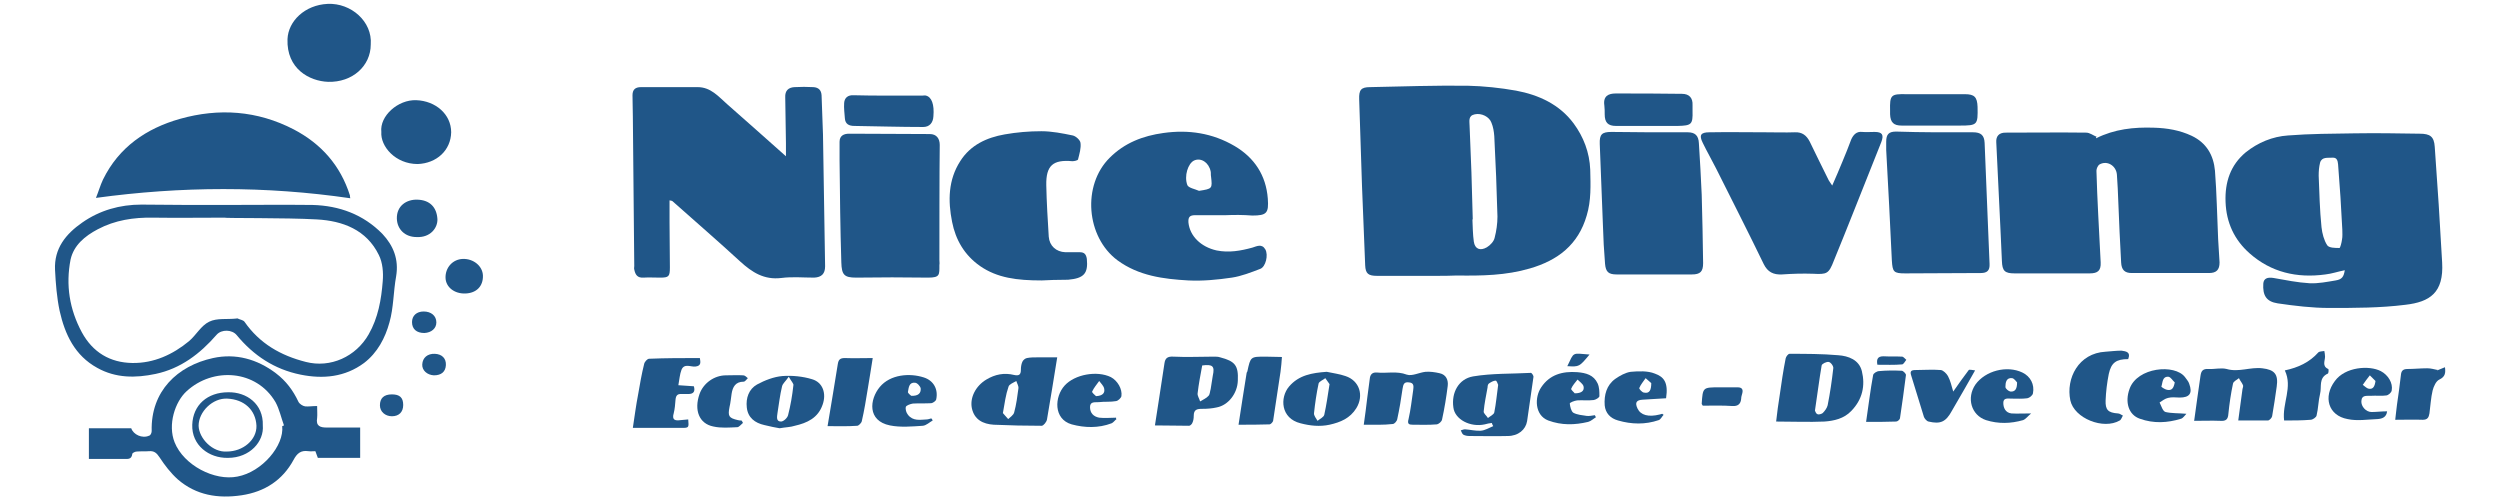
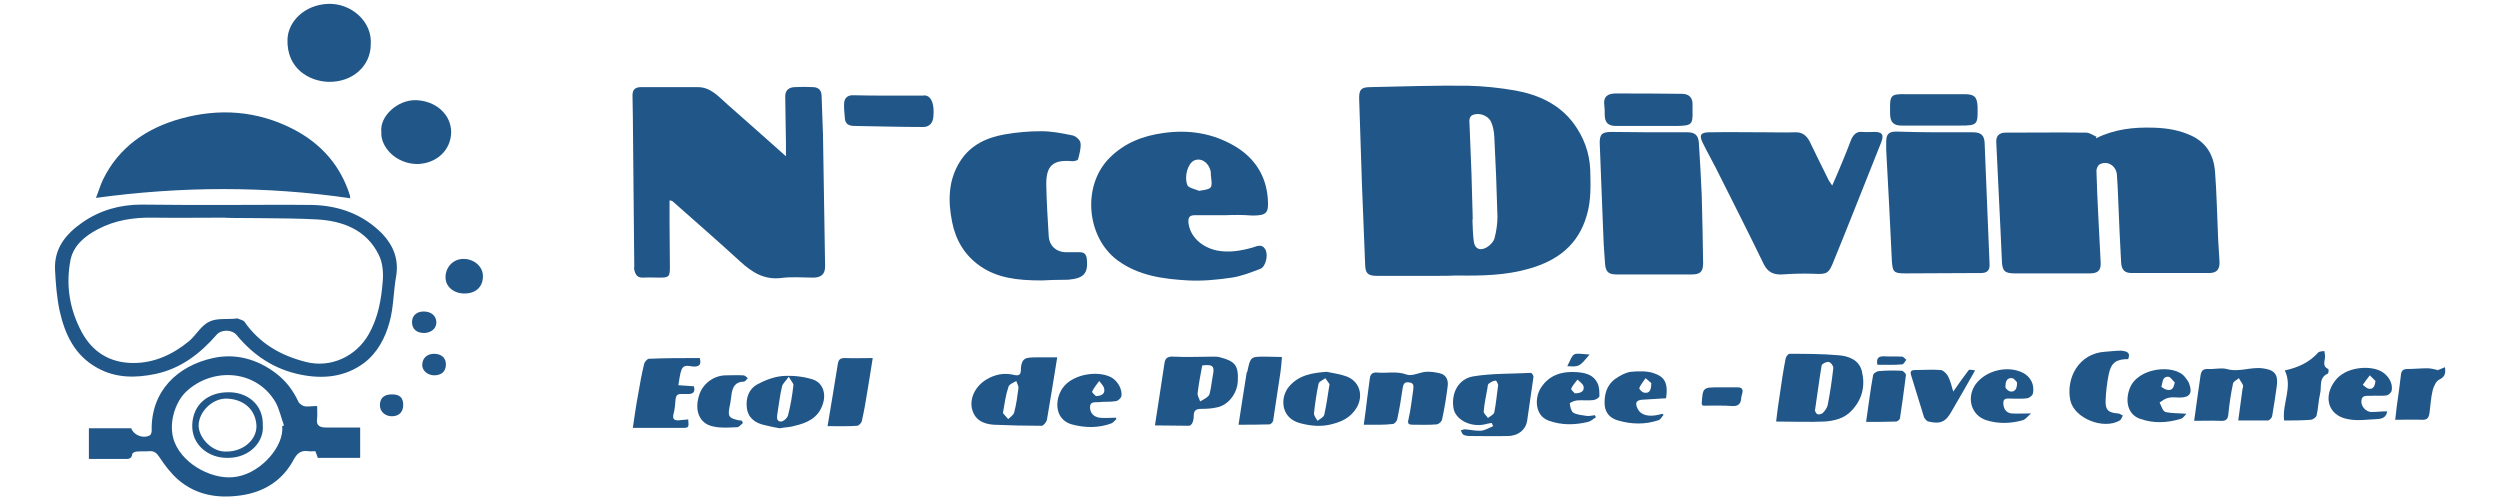
<svg xmlns="http://www.w3.org/2000/svg" version="1.1" id="Calque_1" x="0px" y="0px" viewBox="0 0 708.7 141.7" style="enable-background:new 0 0 708.7 141.7;" xml:space="preserve">
  <style type="text/css">
	.st0{fill:#205688}
</style>
  <path class="st0" d="M406.7,78.2c-5.4,0-10.9,0-16.3,0c-2.5,0-3.3-0.6-3.4-3c-0.3-7.5-0.6-15-0.9-22.5c-0.3-8.2-0.5-16.4-0.8-24.5  c-0.1-2.7,0.5-3.5,3.1-3.5c9.2-0.2,18.4-0.5,27.6-0.4c4.6,0.1,9.3,0.6,13.8,1.4c6.4,1.2,12.3,3.9,16.3,9.3c2.8,3.8,4.5,8.2,4.7,13.1  c0.1,4.4,0.3,8.7-1,13c-2.4,8.3-8.2,12.7-16.1,15c-6.8,2-13.7,2.1-20.7,2C411,78.2,408.9,78.2,406.7,78.2z M417.5,62.2h-0.1  c0.1,2.1,0.1,4.2,0.4,6.3s1.8,2.7,3.7,1.6c1-0.6,2-1.7,2.2-2.7c0.5-1.9,0.8-4,0.8-6c-0.2-7.6-0.5-15.2-0.9-22.8  c-0.1-1.3-0.3-2.6-0.8-3.8c-0.6-1.7-2.8-2.8-4.7-2.4c-2,0.4-1.5,2-1.5,3.3C417,44.5,417.3,53.4,417.5,62.2z" />
-   <path class="st0" d="M664.7,76.6c-2,0.4-3.7,1-5.5,1.2c-8.1,1.1-15.4-0.6-21.5-6c-4.3-3.8-6.6-8.7-6.8-14.6  c-0.2-5.6,1.4-10.4,5.7-14c3.5-2.8,7.6-4.5,12-4.8c6.3-0.5,12.6-0.5,18.8-0.6s12.3,0,18.5,0.1c3,0,4.1,0.8,4.3,3.7  c0.8,10.9,1.5,21.9,2.1,32.8c0.5,8.6-3.5,11.2-10.4,12c-7.1,0.9-14.4,0.9-21.6,0.9c-4.9,0-9.8-0.6-14.6-1.3  c-3.3-0.5-4.3-2.3-4.1-5.6c0.1-1.4,1.1-1.9,2.9-1.6c3.4,0.6,6.8,1.3,10.3,1.5c2.4,0.1,4.9-0.4,7.3-0.8  C663.9,79.2,664.4,78.5,664.7,76.6z M664,65.1L664,65.1c-0.3-6.2-0.7-12.3-1.2-18.5c-0.1-1-0.3-2-1.6-1.9s-3-0.3-3.5,1.4  c-0.3,1.2-0.4,2.4-0.4,3.7c0.2,4.9,0.3,9.7,0.8,14.6c0.2,1.8,0.7,3.7,1.6,5.1c0.5,0.8,2.3,0.8,3.5,0.8c0.2,0,0.6-1.5,0.7-2.3  C664.1,67,664,66.1,664,65.1z" />
  <path class="st0" d="M222.8,44.3c0-1.6,0-2.7,0-3.7c-0.1-4.3-0.1-8.7-0.2-13c-0.1-1.9,0.9-2.8,2.6-2.9c1.8-0.1,3.6-0.1,5.4,0  c1.4,0.1,2.2,0.8,2.3,2.3c0.1,3.7,0.3,7.4,0.4,11.1c0.2,12.5,0.4,24.9,0.6,37.4c0,2.1-1,3.1-3.1,3.2c-3.1,0-6.2-0.3-9.3,0.1  c-4.9,0.6-8.3-1.6-11.7-4.7c-6.3-5.8-12.8-11.4-19.2-17.1c-0.1-0.1-0.3-0.1-0.8-0.2c0,2.1,0,4,0,6c0,4.3,0.1,8.7,0.1,13  c0,2.6-0.3,2.9-2.8,2.9c-1.6,0-3.2-0.1-4.7,0c-1.7,0.1-2.3-0.8-2.6-2.3c-0.1-0.3,0-0.7,0-1c-0.1-14.1-0.3-28.2-0.4-42.3  c0-2-0.1-4.1-0.1-6.1c0-1.6,0.8-2.3,2.4-2.3c5.4,0,10.7,0,16.1,0c3.7,0,5.9,2.7,8.3,4.8C211.5,34.2,216.9,39.1,222.8,44.3z" />
  <path class="st0" d="M594.2,39.2c5.2-2.6,10.7-3.2,16.4-3c3.7,0.1,7.3,0.7,10.7,2.3c4.2,2,6.2,5.5,6.6,9.9  c0.5,6.4,0.6,12.9,0.9,19.4c0.1,2.2,0.3,4.4,0.4,6.6c0,2.1-0.9,3-3,3c-7.3,0-14.6,0-21.9,0c-2,0-2.9-0.9-3-3  c-0.3-5.7-0.6-11.4-0.8-17.1c-0.1-2.6-0.2-5.2-0.4-7.8c-0.2-2.5-2.7-4.1-4.9-2.9c-0.5,0.3-0.9,1.2-0.9,1.8c0.1,4.1,0.3,8.2,0.5,12.4  c0.2,4.5,0.5,9.1,0.7,13.6c0.1,2.3-0.8,3.1-3.1,3.1c-7.1,0-14.2,0-21.3,0c-2.8,0-3.5-0.7-3.6-3.5c-0.1-2.9-0.3-5.9-0.4-8.8  c-0.4-8.3-0.8-16.6-1.2-24.9c-0.1-1.7,0.8-2.7,2.6-2.7c7.6,0,15.3-0.1,22.9,0c1,0,2,0.8,3,1.2C594.1,38.9,594.2,39,594.2,39.2z" />
  <path class="st0" d="M347.5,61c-2.9,0-5.8,0-8.7,0c-1.6,0-2,0.6-1.9,2.1c0.4,3.8,3.5,6.9,8,7.9c3.5,0.7,6.8,0.1,10.1-0.8  c1.3-0.4,2.7-1.2,3.7,0.5c0.9,1.6,0.1,4.9-1.4,5.5c-2.6,1-5.4,2.1-8.1,2.5c-4.1,0.6-8.2,1-12.3,0.8c-7.1-0.4-14.1-1.3-20.1-5.7  c-8.9-6.6-10.1-21.3-2.2-29.1c4.2-4.2,9.4-6.2,15.2-7c7.1-1,13.9,0,20.2,3.7c5.6,3.3,8.9,8.3,9.4,14.9c0.3,4.1-0.3,4.8-4.4,4.8  C352.4,60.9,349.9,60.9,347.5,61C347.5,60.9,347.5,60.9,347.5,61z M339.9,54.1c3.8-0.6,3.8-0.6,3.4-4.1c-0.1-0.5,0-1-0.1-1.4  c-0.5-2.5-2.7-4-4.7-3.1c-1.7,0.8-2.9,4.4-1.9,7C337,53.3,338.8,53.6,339.9,54.1z" />
  <path class="st0" d="M519.4,52.6c1.1-2.5,2-4.6,2.9-6.8c0.9-2.1,1.7-4.2,2.5-6.3c0.6-1.3,1.5-2.3,3.1-2.1c1.2,0.1,2.3,0,3.5,0  c2.2,0,2.7,0.8,1.9,2.9c-2.6,6.5-5.2,13-7.8,19.6c-1.8,4.6-3.7,9.2-5.6,13.9c-1.5,3.9-2,4-6,3.8c-2.9-0.1-5.9,0-8.8,0.2  c-2.4,0.1-4-0.7-5.1-2.9c-4.4-9.1-9-18.1-13.5-27.1c-1.2-2.4-2.6-4.8-3.8-7.3c-1.1-2.2-0.6-3,1.9-3c5.3-0.1,10.6,0,15.9,0  c2.8,0,5.5,0.1,8.3,0c2.1-0.1,3.3,0.9,4.2,2.6c1.8,3.7,3.6,7.4,5.4,11C518.6,51.5,518.9,51.8,519.4,52.6z" />
  <path class="st0" d="M99.3,56.2c-24-3.5-47.9-3.4-72.1-0.1c0.7-1.7,1.2-3.5,2-5.2c4.5-9.2,12.3-14.5,21.8-17.2  c11-3.1,21.9-2.4,32.3,3c7.8,4.1,13.2,10.2,15.9,18.7C99.2,55.6,99.2,55.8,99.3,56.2z" />
-   <path class="st0" d="M266.3,73.7c0,0.5,0.1,1,0,1.4c0,2.8,0.2,3.6-3.2,3.6c-6.8-0.1-13.6-0.1-20.4,0c-3.4,0-4.1-0.8-4.2-4.3  c-0.3-9.6-0.4-19.2-0.5-28.9c0-1.8,0-3.5,0-5.3s1.3-2.3,2.7-2.3c7.6,0,15.2,0.1,22.9,0.1c1.9,0,2.8,1.3,2.8,3.1  C266.3,47.6,266.3,69.4,266.3,73.7z" />
  <path class="st0" d="M295.3,79.5c-7,0-12.6-0.7-17.5-4.1c-4.4-3.1-6.9-7.4-7.9-12.5c-1.2-6-1.1-11.9,2.3-17.2  c2.9-4.6,7.5-6.7,12.6-7.6c3.4-0.6,6.9-0.9,10.4-0.9c3,0,6,0.6,8.9,1.2c0.9,0.2,2.1,1.3,2.2,2.1c0.2,1.5-0.3,3.1-0.7,4.7  c-0.1,0.3-1.1,0.5-1.6,0.5c-5.5-0.5-7.5,1.2-7.4,6.8c0.1,4.9,0.4,9.7,0.7,14.6c0.2,2.6,2.1,4.3,4.7,4.4c1.4,0,2.8,0,4.1,0  c1.3,0,1.8,0.6,2,1.9c0.4,4.1-0.8,5.5-5.3,5.9C299.8,79.3,297,79.4,295.3,79.5z" />
  <path class="st0" d="M467.7,37.5c3.6,0,7.2,0,10.7,0c2.1,0,3.1,0.9,3.2,3.1c0.3,4.9,0.6,9.7,0.8,14.6c0.2,6.5,0.3,12.9,0.4,19.4  c0,2.4-0.8,3.2-3.2,3.2c-7.1,0-14.2,0-21.3,0c-2.3,0-3.1-0.7-3.3-3c-0.3-3.6-0.5-7.3-0.6-10.9c-0.3-7.7-0.6-15.4-0.9-23.1  c-0.1-2.7,0.6-3.4,3.3-3.4C460.5,37.4,464.1,37.5,467.7,37.5L467.7,37.5z" />
  <path class="st0" d="M548.6,37.5c3.6,0,7.2,0,10.7,0c2.2,0,3.2,0.8,3.3,3c0.3,7.4,0.6,14.8,0.9,22.2c0.2,4,0.3,8.1,0.5,12.1  c0.1,1.9-0.7,2.6-2.5,2.6c-7.1,0-14.3,0.1-21.4,0.1c-3.3,0-3.6-0.4-3.8-3.7c-0.5-10.4-1-20.8-1.6-31.3c0-0.8,0-1.5,0-2.3  c0-2.1,0.7-2.9,2.8-2.9C541.1,37.4,544.9,37.5,548.6,37.5L548.6,37.5z" />
  <path class="st0" d="M63.4,58.1c8.4,0,16.8-0.1,25.2,0c7.6,0.2,14.4,2.7,19.8,8.2c3.1,3.3,4.7,7.2,3.9,12c-0.8,4.4-0.7,8.9-1.9,13.1  c-1.2,4.4-3.4,8.6-7.2,11.5c-5.4,4-11.6,4.6-18,3.3c-7.4-1.5-13.3-5.4-18.1-11.2c-1.3-1.6-4.3-1.7-5.7-0.1  c-4.7,5.4-10.2,9.6-17.3,11.1c-5.7,1.2-11.3,1.2-16.5-1.7c-6.4-3.5-9.2-9.5-10.7-16.2c-0.8-3.8-1.1-7.7-1.3-11.6  c-0.3-6.1,3.1-10.2,7.7-13.4c5-3.5,10.7-5.1,16.8-5.1C47.8,58.1,55.6,58.1,63.4,58.1L63.4,58.1z M63.6,61.7c-6.7,0-13.5,0.1-20.2,0  c-5.5-0.1-10.8,0.7-15.7,3.3c-3.6,1.9-6.8,4.5-7.7,8.6c-1.4,7.2-0.3,14.1,3.2,20.6c3.1,5.7,8,8.6,14.3,8.7  c6.1,0.1,11.5-2.4,16.1-6.2c2-1.7,3.4-4.4,5.7-5.5c2.2-1.1,5.1-0.6,7.7-0.9c0.1,0,0.3-0.1,0.4,0c0.6,0.3,1.5,0.4,1.9,0.9  c4.3,6.2,10.3,9.6,17.4,11.4c7,1.8,14.2-1.5,17.8-7.8c2.7-4.7,3.6-9.9,4-15.1c0.2-2.4,0-5.2-1.1-7.4c-3.5-7.2-10.3-9.7-17.6-10.1  C81.1,61.7,63.6,61.9,63.6,61.7z" />
  <path class="st0" d="M89.9,115.1c0,1.3,0.1,2.4,0,3.4c-0.4,2.3,0.9,2.7,2.7,2.7c3.1,0,6.3,0,9.5,0c0,2.9,0,5.6,0,8.6  c-3.9,0-7.9,0-12,0c-0.2-0.5-0.4-1.1-0.7-1.9c-0.6,0-1.3,0.1-2,0c-2.1-0.3-3.2,0.6-4.2,2.5c-3.1,5.7-8.1,9-14.7,10  c-6.7,1-12.9,0-18.1-4.5c-2-1.8-3.7-4-5.2-6.3c-0.8-1.2-1.5-1.8-2.9-1.7c-1.2,0.1-2.3,0-3.5,0.1c-0.5,0-1.3,0.4-1.3,0.7  c-0.2,1.6-1.3,1.4-2.3,1.4c-3.3,0-6.6,0-10,0c0-3,0-5.8,0-8.7c4.1,0,8,0,12,0c0.6,1.8,3.1,3,5.1,2.1c0.4-0.1,0.7-0.8,0.7-1.3  c-0.3-11.3,7.3-18.5,17.4-20.7c6.4-1.4,12.5,0.3,17.8,4.3c2.9,2.2,4.9,4.9,6.4,8.1c0.3,0.6,1.2,1.2,1.9,1.3  C87.4,115.3,88.6,115.1,89.9,115.1z M80,120.8c0.2-0.1,0.3-0.1,0.5-0.2c-0.8-2.2-1.3-4.6-2.4-6.6c-5.4-9.2-17.7-10-25.2-3.1  c-3.3,3-5.4,9.5-3.4,14.5c2.6,6.5,11.3,11,17.8,9.7C74.3,133.8,80.6,126.3,80,120.8z" />
  <path class="st0" d="M503.5,119.5c0.3-2.6,0.6-5,1-7.4c0.5-3.5,1-7,1.7-10.5c0.1-0.5,0.7-1.3,1.1-1.3c4.6,0,9.2,0,13.8,0.4  c2.9,0.2,5.9,1.3,6.7,4.5c1,4.1,0.2,8-3,11.3c-2.1,2.2-4.9,2.8-7.6,3C512.7,119.7,508.3,119.5,503.5,119.5z M514.5,116.4  c0.1,0.1,0.2,0.8,0.7,1c0.3,0.2,1.1,0,1.5-0.3c0.6-0.6,1.2-1.4,1.4-2.2c0.7-3.5,1.2-7,1.6-10.5c0.1-0.6-0.7-1.7-1.3-1.8  c-0.6-0.1-1.9,0.5-2,1C515.7,107.7,515.2,111.8,514.5,116.4z" />
  <path class="st0" d="M327.4,120.6c0.7-4.7,1.4-8.8,2-13c0.2-1.5,0.5-3.1,0.7-4.6c0.2-1.4,0.8-2,2.5-1.9c3.8,0.2,7.7,0,11.5,0  c0.6,0,1.2,0,1.8,0.2c4.2,1.1,5.2,2.3,5,6.6c-0.1,3.6-2.7,7-6,7.6c-1.3,0.3-2.7,0.4-4.1,0.4c-1.5,0-2.4,0.2-2.4,2  c0,0.7-0.1,1.4-0.4,2c-0.1,0.3-0.6,0.8-0.9,0.8C334.1,120.7,330.9,120.6,327.4,120.6z M340.8,103.6c-0.5,2.7-1,5.3-1.3,7.9  c-0.1,0.7,0.5,1.5,0.7,2.3c0.8-0.5,1.8-0.9,2.4-1.6c0.4-0.4,0.4-1.3,0.6-1.9c0.2-1.3,0.4-2.6,0.6-3.8  C344.4,103.8,343.8,103.2,340.8,103.6z" />
  <path class="st0" d="M422.9,119.9c-0.7,0.1-1.4,0.2-2,0.4c-4.1,0.9-8.5-1.4-8.9-4.8c-0.6-4.2,1.5-8.1,5.6-8.8  c5.4-0.9,10.9-0.7,16.4-1c0.2,0,0.8,0.8,0.7,1.2c-0.6,4.2-1.2,8.4-1.8,12.5c-0.4,2.4-2.5,4.2-5.5,4.2c-3.6,0.1-7.2,0-10.8,0  c-0.6,0-1.3-0.1-1.8-0.4c-0.3-0.2-0.5-0.8-0.7-1.2c0.4-0.1,0.8-0.3,1.2-0.3c1.5,0.1,3,0.5,4.5,0.4c1.2-0.1,2.3-0.8,3.5-1.3  C423.1,120.5,423,120.2,422.9,119.9z M424.7,109.1c-0.1-0.2-0.4-1.2-0.7-1.2c-0.6,0-1.3,0.4-1.9,0.8c-0.3,0.2-0.4,0.7-0.4,1.1  c-0.4,2.3-0.9,4.5-1.1,6.8c-0.1,0.6,0.8,1.2,1.2,1.9c0.6-0.5,1.7-1,1.8-1.6C424.1,114.4,424.3,112,424.7,109.1z" />
  <path class="st0" d="M299.7,101.3c-1,6.1-1.9,11.9-2.9,17.6c-0.1,0.7-1,1.8-1.5,1.8c-4.5,0-9-0.1-13.6-0.3c-3-0.2-5.5-1.4-6.2-4.7  c-0.6-3,1.1-6.3,4.1-8.1c2.5-1.5,5.1-2,7.9-1.3c1.4,0.3,1.9-0.1,1.9-1.5c0-0.7,0.1-1.5,0.4-2.2c0.2-0.5,0.8-1,1.3-1.1  c1-0.2,2-0.2,3.1-0.2C296.1,101.3,297.8,101.3,299.7,101.3z M284.3,117.1c0.4,0.4,0.9,1.1,1.5,1.7c0.6-0.6,1.5-1.1,1.7-1.9  c0.6-2.2,0.9-4.5,1.2-6.8c0.1-0.7-0.4-1.4-0.6-2.1c-0.8,0.5-2,0.9-2.2,1.6C285.1,111.9,284.8,114.3,284.3,117.1z" />
  <path class="st0" d="M386.6,120.4c0.4-2.7,0.7-5.2,1-7.7c0.2-1.8,0.5-3.5,0.7-5.3c0.1-1.2,0.7-1.9,2-1.8c2.8,0.3,5.6-0.5,8.5,0.6  c1.5,0.5,3.5-0.6,5.3-0.8c1.3-0.1,2.7,0.1,4,0.4c1.9,0.4,2.5,2,2.3,3.6c-0.4,3.2-0.9,6.3-1.6,9.5c-0.1,0.6-0.9,1.3-1.5,1.4  c-2.3,0.2-4.5,0.1-6.8,0.1c-1.1,0-1.6-0.2-1.2-1.6c0.6-2.6,0.9-5.4,1.3-8.1c0.1-1,0.4-2.2-1.2-2.3c-1.4-0.2-1.6,0.6-1.8,1.8  c-0.4,2.9-0.9,5.8-1.5,8.6c-0.1,0.6-0.8,1.4-1.3,1.4C392.2,120.5,389.5,120.4,386.6,120.4z" />
  <path class="st0" d="M634.5,119.2c0.4-3.1,0.8-6,1.2-8.9c0.1-0.4,0.3-0.9,0.1-1.2c-0.3-0.7-0.8-1.2-1.1-1.9  c-0.6,0.5-1.6,0.9-1.7,1.6c-0.6,2.8-1,5.6-1.3,8.5c-0.1,1.7-0.8,2.1-2.3,2c-2.4-0.1-4.9,0-7.4,0c0.6-4.5,1.2-8.6,1.8-12.8  c0.2-1.4,0.7-2,2.3-1.9c1.7,0.1,3.5-0.4,5.1,0c3.4,1,6.7-0.6,10.1-0.2c3.5,0.4,4.6,1.7,4.1,5.2c-0.4,2.8-0.8,5.6-1.3,8.4  c-0.1,0.5-0.8,1.2-1.2,1.2C640.1,119.2,637.5,119.2,634.5,119.2z" />
  <path class="st0" d="M198.4,101.5c0.2,1.2,0.4,2.2-1.2,2.4c-1.3,0.2-3.2-1-4,0.9c-0.5,1.3-0.6,2.8-0.9,4.4c1.5,0.1,2.9,0.2,4.4,0.3  c0.4,1.4,0,2.2-1.6,2.2c-0.6,0-1.2,0-1.9,0c-1.2-0.1-1.6,0.5-1.7,1.6c-0.1,1.3-0.2,2.6-0.5,3.8c-0.6,2,0.4,2.2,1.9,2  c0.7-0.1,1.5-0.1,2.2-0.2c0.2,2.3,0.2,2.4-1.8,2.4c-4.5,0-9,0-13.9,0c0.5-3.3,0.9-6.4,1.5-9.5c0.5-2.9,1-5.8,1.7-8.6  c0.1-0.6,0.9-1.5,1.4-1.5C188.7,101.5,193.5,101.5,198.4,101.5z" />
  <path class="st0" d="M221,121.4c-1.2-0.2-2.7-0.5-4.3-0.9c-2.7-0.6-4.7-2.1-5-5c-0.3-2.7,0.6-5.2,2.9-6.5c2.2-1.2,4.8-2.2,7.2-2.4  c2.8-0.2,5.8,0.1,8.4,0.9c3.1,0.9,4.1,4.1,3,7.2c-1.3,3.8-4.4,5.2-7.9,6C224.1,121.1,222.7,121.1,221,121.4z M223.6,106.8  c-0.9,1.3-1.7,1.9-1.9,2.7c-0.6,2.5-0.9,5.1-1.3,7.6c-0.1,0.9-0.5,2.4,1,2.4c0.7,0,1.8-1,2-1.8c0.7-2.7,1.2-5.6,1.5-8.4  C225.1,108.8,224.3,108.1,223.6,106.8z" />
  <path class="st0" d="M376.1,105.4c1.8,0.4,3.6,0.6,5.3,1.2c4,1.3,5.3,5.5,3.1,9.1c-1.8,2.9-4.5,4-7.6,4.7c-2.8,0.6-5.5,0.3-8.2-0.4  c-5.7-1.4-5.9-7.3-3.3-10.4C368.2,106.3,372,105.7,376.1,105.4z M376.9,108.9c-0.3-0.4-0.7-1-1.2-1.7c-0.6,0.5-1.7,0.9-1.9,1.5  c-0.6,2.8-1,5.6-1.3,8.4c-0.1,0.7,0.6,1.5,1,2.2c0.7-0.6,1.7-1,1.9-1.7C376,114.9,376.4,112.1,376.9,108.9z" />
  <path class="st0" d="M467.6,35.7c-3.2,0-6.3,0-9.5,0c-2.3,0-3.2-1-3.2-3.3c0-0.8,0-1.7-0.1-2.5c-0.4-2.7,1.2-3.4,3.2-3.4  c6.3,0,12.5,0,18.8,0.1c2.1,0,3.1,1.2,3,3.2c0,0.6,0,1.1,0,1.7c0.1,3.8-0.3,4.1-4.2,4.2c-1.4,0-2.8,0-4.1,0  C470.2,35.7,468.9,35.7,467.6,35.7L467.6,35.7z" />
  <path class="st0" d="M251.8,27.1c3.2,0,6.5,0,9.7,0c0.3,0,0.7-0.1,1,0c1.6,0.4,2.4,2.5,2.1,5.9c-0.1,1.8-1.1,3-2.9,3  c-6.5,0-13-0.2-19.5-0.3c-1.5,0-2.6-0.5-2.7-2.2c-0.1-1.4-0.3-2.8-0.2-4.3s1.1-2.3,2.7-2.2C245.2,27.1,248.5,27.1,251.8,27.1  L251.8,27.1z" />
  <path class="st0" d="M548.4,35.6c-3.1,0-6.2,0-9.3,0c-2.3,0-3.2-0.9-3.3-3.2c0-0.3,0-0.7,0-1c-0.1-4.5,0.2-4.8,4.7-4.7  c5.5,0,11,0,16.5,0c2.7,0,3.5,0.8,3.6,3.6c0.1,5.1,0,5.3-5.1,5.3C553.1,35.6,550.7,35.6,548.4,35.6L548.4,35.6z" />
  <path class="st0" d="M603.3,101.8c-3.4,0-4.8,1-5.5,4.2c-0.5,2.5-0.8,5-0.9,7.5c-0.1,2.7,0.7,3.5,3.5,3.7c0.5,0,0.9,0.4,1.4,0.6  c-0.3,0.5-0.5,1.2-0.9,1.4c-4.6,2.7-12.9-0.6-14-5.7c-1.3-6.2,2.3-13.4,10-13.8c1.5-0.1,3-0.3,4.5-0.3  C602.6,99.6,604.1,99.7,603.3,101.8z" />
  <path class="st0" d="M234.6,120.8c1-6.1,2-11.8,2.9-17.6c0.2-1.3,0.7-1.7,2-1.7c2.5,0.1,5.1,0,7.9,0c-0.5,3-0.9,5.9-1.4,8.7  c-0.5,3.1-1,6.2-1.7,9.2c-0.1,0.5-0.9,1.3-1.3,1.3C240.2,120.9,237.5,120.8,234.6,120.8z" />
  <path class="st0" d="M351.1,120.4c0.8-5.1,1.5-9.9,2.3-14.7c0-0.1,0.1-0.2,0.2-0.4c0.9-4.2,0.9-4.2,5.1-4.2c1.6,0,3.1,0.1,4.7,0.1  c-0.1,1.4-0.2,2.8-0.4,4.2c-0.7,4.6-1.4,9.3-2.1,13.9c-0.1,0.4-0.7,1-1,1C357,120.4,354.1,120.4,351.1,120.4z" />
-   <path class="st0" d="M264.4,119.2c-0.9,0.5-1.8,1.4-2.8,1.5c-3.1,0.2-6.3,0.5-9.3-0.1c-6.5-1.3-5.8-7.4-2.9-10.9  c3-3.6,8.5-4,12.5-2.7c2.8,0.9,4.1,3.4,3.5,6.2c-0.1,0.5-1,1.1-1.5,1.1c-1.7,0.1-3.4,0-5.1,0.1c-0.7,0.1-1.8,0.5-2,0.9  c-0.2,0.7,0.1,1.7,0.6,2.3c1.4,1.8,3.4,1.4,5.3,1.3c0.4,0,0.9-0.2,1.3-0.3C264.1,118.7,264.3,118.9,264.4,119.2z M258.3,112.2  c2.1,0.1,2.8-0.8,2.7-2.1c-0.1-0.6-1-1.6-1.6-1.6c-1.7-0.2-1.8,1.4-2,2.5C257.2,111.4,258.1,112,258.3,112.2z" />
  <path class="st0" d="M676.7,116.6c-0.2,1.7-1.4,2.1-2.7,2.2c-2.8,0.1-5.8,0.6-8.5,0c-5.5-1-7-6.3-3.6-10.8c2.9-4,9.7-4.5,13-2.8  c2.1,1.1,3.5,3.4,3.1,5.5c-0.1,0.6-0.9,1.3-1.5,1.4c-1.4,0.2-2.9,0-4.3,0.1c-1.1,0.1-2.7-0.4-2.8,1.5c-0.1,1.5,1.3,3.1,2.9,3.1  C673.6,116.8,675.1,116.6,676.7,116.6z M673.4,108c-0.5-0.5-1.1-1.1-1.6-1.6c-0.7,0.9-1.4,1.8-2,2.7c0.6,0.4,1.1,1,1.7,1.1  C672.7,110.4,673.2,109.6,673.4,108z" />
  <path class="st0" d="M575.8,117.2c-0.9,0.7-1.5,1.6-2.3,1.9c-3.5,1-7,1.1-10.5,0c-4.2-1.4-5.6-6.3-3-10.1c2.8-3.9,8.9-5.5,13.3-3.4  c2.3,1.1,3.5,3.4,3,5.9c-0.1,0.6-1,1.3-1.6,1.4c-1.5,0.2-3,0.1-4.5,0.1c-1,0-2.3-0.3-2.3,1.2c0,1.4,0.6,2.8,2.3,3  C571.8,117.3,573.5,117.2,575.8,117.2z M571.8,108.4c-0.3-0.3-0.8-1.1-1.4-1.2c-1.7-0.2-1.9,1.3-1.9,2.5c0,0.5,0.9,1.2,1.4,1.3  C571.3,111.1,571.8,110.2,571.8,108.4z" />
  <path class="st0" d="M316.5,118.8c-0.5,0.4-0.9,1-1.4,1.2c-3.7,1.4-7.6,1.3-11.3,0.3c-5.2-1.5-4.9-7.8-2-11s9.2-4.3,13.1-2.4  c1.9,1,3.3,3.4,3,5.4c-0.1,0.5-0.9,1.3-1.5,1.4c-1.6,0.3-3.3,0.1-4.9,0.3c-1,0.1-2.5-0.3-2.5,1.4c0,1.7,1,2.7,2.6,3  c1.6,0.2,3.2,0,4.8,0C316.3,118.6,316.4,118.7,316.5,118.8z M310.7,112.3c1.9-0.1,2.6-0.9,2.3-2.2c-0.2-0.8-0.9-1.4-1.4-2.1  c-0.7,1-1.5,1.9-2,3C309.5,111.3,310.4,112,310.7,112.3z" />
  <path class="st0" d="M471.6,117.6c-0.5,0.5-0.8,1.3-1.4,1.5c-3.8,1.3-7.7,1.2-11.5,0.1c-2.2-0.6-3.6-2.1-3.8-4.3  c-0.2-2.9,0.5-5.7,3-7.5c1.3-0.9,2.9-1.8,4.4-2c2.3-0.2,4.8-0.3,6.8,0.5c2.5,0.9,3.9,2.4,3.2,7c-2.2,0.1-4.4,0.3-6.6,0.4  c-1.8,0.1-2.3,0.8-1.5,2.5c0.9,1.9,3.1,2.5,6.3,1.7c0.2-0.1,0.5-0.1,0.7-0.2C471.3,117.4,471.5,117.5,471.6,117.6z M468.1,108.6  c-0.3-0.3-0.9-0.8-1.6-1.4c-0.6,0.9-1.4,1.8-1.8,2.8c-0.1,0.2,0.8,1.3,1.4,1.3C467.6,111.6,468.1,110.6,468.1,108.6z" />
  <path class="st0" d="M619.8,117.3c-0.5,0.5-0.9,1.2-1.5,1.4c-3.9,1.2-7.8,1.4-11.7,0c-3.2-1.1-4.3-4.7-2.9-8.5  c2.2-6.1,12.8-7.1,15.7-3.3c0.4,0.6,1,1.2,1.2,1.9c1,2.7,0.1,3.9-2.7,3.9c-1.1,0-2.2-0.2-3.3,0.1c-0.9,0.2-1.6,0.8-2.4,1.3  c0.5,1,0.9,2.5,1.7,2.7C615.6,117.2,617.5,117.1,619.8,117.3z M616.5,108.4c-0.6-0.5-1.1-1.5-1.8-1.6c-1.8-0.1-1.6,1.7-2,2.8  c0,0.1,1,0.8,1.6,0.9C615.7,110.8,616.2,110,616.5,108.4z" />
  <path class="st0" d="M452.4,118.3c-0.7,0.4-1.4,1.1-2.2,1.3c-3.8,0.9-7.5,1-11.3-0.4c-3.9-1.5-3.9-6.6-2-9.4c2.4-3.6,6-4.6,10.2-4.3  c2.5,0.2,4.7,0.8,5.8,3.2c0.5,1.1,0.5,2.4,0.5,3.6c0,0.4-1,1-1.6,1.1c-1.6,0.2-3.2,0-4.7,0.1c-0.8,0.1-2.1,0.6-2.1,0.9  c0.1,0.9,0.4,2.2,1,2.6c1.1,0.6,2.5,0.7,3.8,0.9c0.7,0.1,1.5-0.1,2.3-0.2C452.2,117.8,452.3,118.1,452.4,118.3z M446.4,111.5  c1.9,0,2.8-0.7,2.5-2c-0.2-0.7-1.1-1.3-1.7-1.9c-0.6,0.8-1.4,1.6-1.8,2.6C445.3,110.5,446.2,111.2,446.4,111.5z" />
  <path class="st0" d="M647.5,119.2c-0.6-4.9,2.5-9.4,0.2-14.2c3.8-0.8,7-2.3,9.5-5.1c0.3-0.3,1.1-0.3,1.7-0.4  c0.1,0.5,0.2,1.1,0.2,1.6c0,1.2-0.9,2.7,0.9,3.5c0.2,0.1,0.1,1.2-0.1,1.3c-2.7,1.2-1.7,3.8-2.2,5.7c-0.5,2-0.5,4.2-1,6.2  c-0.1,0.5-1.1,1.2-1.7,1.2C652.6,119.2,650.1,119.2,647.5,119.2z" />
  <path class="st0" d="M553.7,111c1.7-2.4,3-4.3,4.4-6.1c0.2-0.2,1,0,1.8,0.1c-2.1,3.8-4.2,7.3-6.2,10.8c-0.1,0.2-0.3,0.5-0.4,0.7  c-1.7,3.1-3.2,3.8-6.6,3c-0.5-0.1-1.1-0.8-1.3-1.3c-1.2-3.9-2.4-7.8-3.6-11.7c-0.4-1.2-0.1-1.6,1.2-1.6c2.4,0,4.8-0.2,7.2,0  c0.7,0.1,1.6,1,2,1.7C552.9,107.9,553.2,109.3,553.7,111z" />
  <path class="st0" d="M690.9,105c0.7-0.3,1.4-0.6,2.2-0.9c0.2,1.6,0.1,2.7-1.6,3.5c-0.9,0.4-1.6,1.9-1.9,3.1  c-0.5,2.1-0.6,4.3-0.9,6.5c-0.2,1.1-0.5,1.8-1.9,1.8c-2.5-0.1-5.1,0-7.8,0c0.2-1.5,0.3-2.9,0.5-4.3c0.4-2.8,0.8-5.5,1.1-8.3  c0.1-1.2,0.5-1.8,1.9-1.8c1.8,0,3.7-0.2,5.6-0.2c1,0,2,0.3,3,0.5C690.9,104.7,690.9,104.9,690.9,105z" />
  <path class="st0" d="M210.6,119.9c-0.5,0.4-1.1,1.2-1.6,1.2c-2.3,0.1-4.6,0.3-6.8-0.2c-4-0.8-5.5-4.6-3.9-9.2  c1.1-3.1,4.2-5.3,7.5-5.3c1.6,0,3.3-0.1,4.9,0c0.5,0,0.9,0.5,1.3,0.8c-0.4,0.4-0.8,1-1.2,1c-2.3,0-3.1,1.5-3.4,3.4  c-0.2,1.3-0.3,2.6-0.6,3.8c-0.5,2.6-0.2,3.1,2.4,3.7c0.3,0.1,0.7,0.1,1,0.1C210.5,119.6,210.6,119.8,210.6,119.9z" />
  <path class="st0" d="M529,119.6c0.7-4.7,1.2-9,2-13.3c0.1-0.5,1.1-1.1,1.7-1.1c2.1-0.2,4.3-0.2,6.4-0.1c0.4,0,1.2,0.8,1.2,1.2  c-0.5,4.1-1.1,8.2-1.7,12.3c-0.1,0.4-0.7,0.9-1.1,0.9C534.8,119.6,532.1,119.6,529,119.6z" />
  <g>
    <path class="st0" d="M105.1,12.6c0,6.1-5.2,10.8-12.1,10.6c-5.3-0.2-11.8-3.7-11.5-12.1c0.2-5.1,4.9-9.7,11.4-10   C99.5,0.8,105.6,6.1,105.1,12.6z" />
    <animateTransform accumulate="none" additive="replace" attributeName="transform" attributeType="xml" calcMode="linear" dur="3s" fill="remove" repeatCount="3" restart="always" type="translate" values="13;0,-50">
		</animateTransform>
  </g>
  <g>
    <path class="st0" d="M108.1,37.4c-0.5-4.5,4.7-9.2,9.9-9c5.5,0.2,9.9,4,9.9,9.1c-0.1,5.1-4.1,8.8-9.5,9   C112.1,46.5,107.8,41.5,108.1,37.4z" />
    <animateTransform attributeName="transform" attributeType="xml" calcMode="linear" dur="4s" fill="remove" repeatCount="3" restart="always" type="translate" values="-1;0,-80">
		</animateTransform>
  </g>
  <g>
    <path class="st0" d="M131.9,83.2c-3.1,0.1-5.5-1.8-5.6-4.4c-0.1-2.9,2-5.3,4.9-5.4c3-0.1,5.6,2,5.7,4.7   C137,81.1,135.1,83.1,131.9,83.2z" />
    <animateTransform attributeName="transform" attributeType="xml" calcMode="linear" dur="6s" fill="remove" repeatCount="3" restart="always" type="translate" values="-6;0,-70">
		</animateTransform>
  </g>
  <path class="st0" d="M482.7,115c-0.2-0.4-0.3-0.4-0.3-0.5c0.3-4.7,0.3-4.7,5-4.7c1.7,0,3.4,0,5.2,0c1.2,0,1.6,0.6,1.3,1.7  c-0.1,0.5-0.3,0.9-0.3,1.4c-0.1,1.6-0.9,2.3-2.5,2.2C488.3,114.9,485.5,115,482.7,115z" />
  <g>
-     <path class="st0" d="M118.1,67.2c-3.3,0-5.5-2.2-5.6-5.2c-0.1-3.7,2.8-5.5,5.8-5.4c3.6,0.1,5.5,2.2,5.7,5.5   C124.1,64.6,122,67.4,118.1,67.2z" />
    <animateTransform attributeName="transform" attributeType="xml" calcMode="linear" dur="5s" fill="remove" repeatCount="3" restart="always" type="translate" values="-3;0,-80">
		</animateTransform>
  </g>
  <g>
    <path class="st0" d="M120.3,94.4c-2.2,0-3.5-1.1-3.5-3.1c0-1.8,1.3-3,3.3-3c2.1,0,3.6,1.2,3.6,3.1   C123.7,93.1,122.3,94.3,120.3,94.4z" />
    <animateTransform attributeName="transform" attributeType="xml" calcMode="linear" dur="8s" fill="remove" repeatCount="indefinite" restart="always" type="translate" values="-13;0,-100">
		</animateTransform>
  </g>
  <g>
    <path class="st0" d="M123,106.4c-1.9-0.1-3.4-1.4-3.3-3.1c0.1-1.9,1.5-3.1,3.6-3c2,0.1,3.2,1.3,3.1,3.2   C126.3,105.4,125.1,106.4,123,106.4z" />
    <animateTransform attributeName="transform" attributeType="xml" calcMode="linear" dur="10s" fill="remove" repeatCount="indefinite" restart="always" type="translate" values="-15;0,-120">
		</animateTransform>
  </g>
  <g>
    <path class="st0" d="M111.1,111.8c2.2,0,3.2,0.9,3.2,3c0,2-1.2,3.2-3.2,3.2c-1.9,0-3.4-1.3-3.4-3.1   C107.7,112.9,108.8,111.8,111.1,111.8z" />
    <animateTransform attributeName="transform" attributeType="xml" calcMode="linear" dur="9s" fill="remove" repeatCount="indefinite" restart="always" type="translate" values="15;0,-150">
		</animateTransform>
  </g>
  <path class="st0" d="M532.2,103.4c-0.3-1.6,0.1-2.4,1.7-2.4c1.8,0.1,3.6,0,5.3,0.1c0.4,0,0.8,0.6,1.2,0.9c-0.4,0.5-0.8,1.3-1.2,1.3  C537,103.5,534.6,103.4,532.2,103.4z" />
  <path class="st0" d="M450.6,100.5c-2.9,3.5-2.9,3.5-6.3,3.3C446.3,99.7,445.5,100.1,450.6,100.5z" />
  <path class="st0" d="M74.5,120.6c0.4,4.5-3.6,9.2-9.9,9.2c-5.4,0.1-10.3-3.6-10.1-9.4c0.2-5.6,4.3-9.2,10.2-9.2  C69.9,111.1,74.7,114.5,74.5,120.6z M64.3,128c4.6,0,8.5-3.3,8.4-7.3c-0.2-4.5-3.5-7.5-8.3-7.7c-4.1-0.2-8.1,3.7-8.1,7.7  C56.4,124.3,60.3,128.3,64.3,128z" />
</svg>